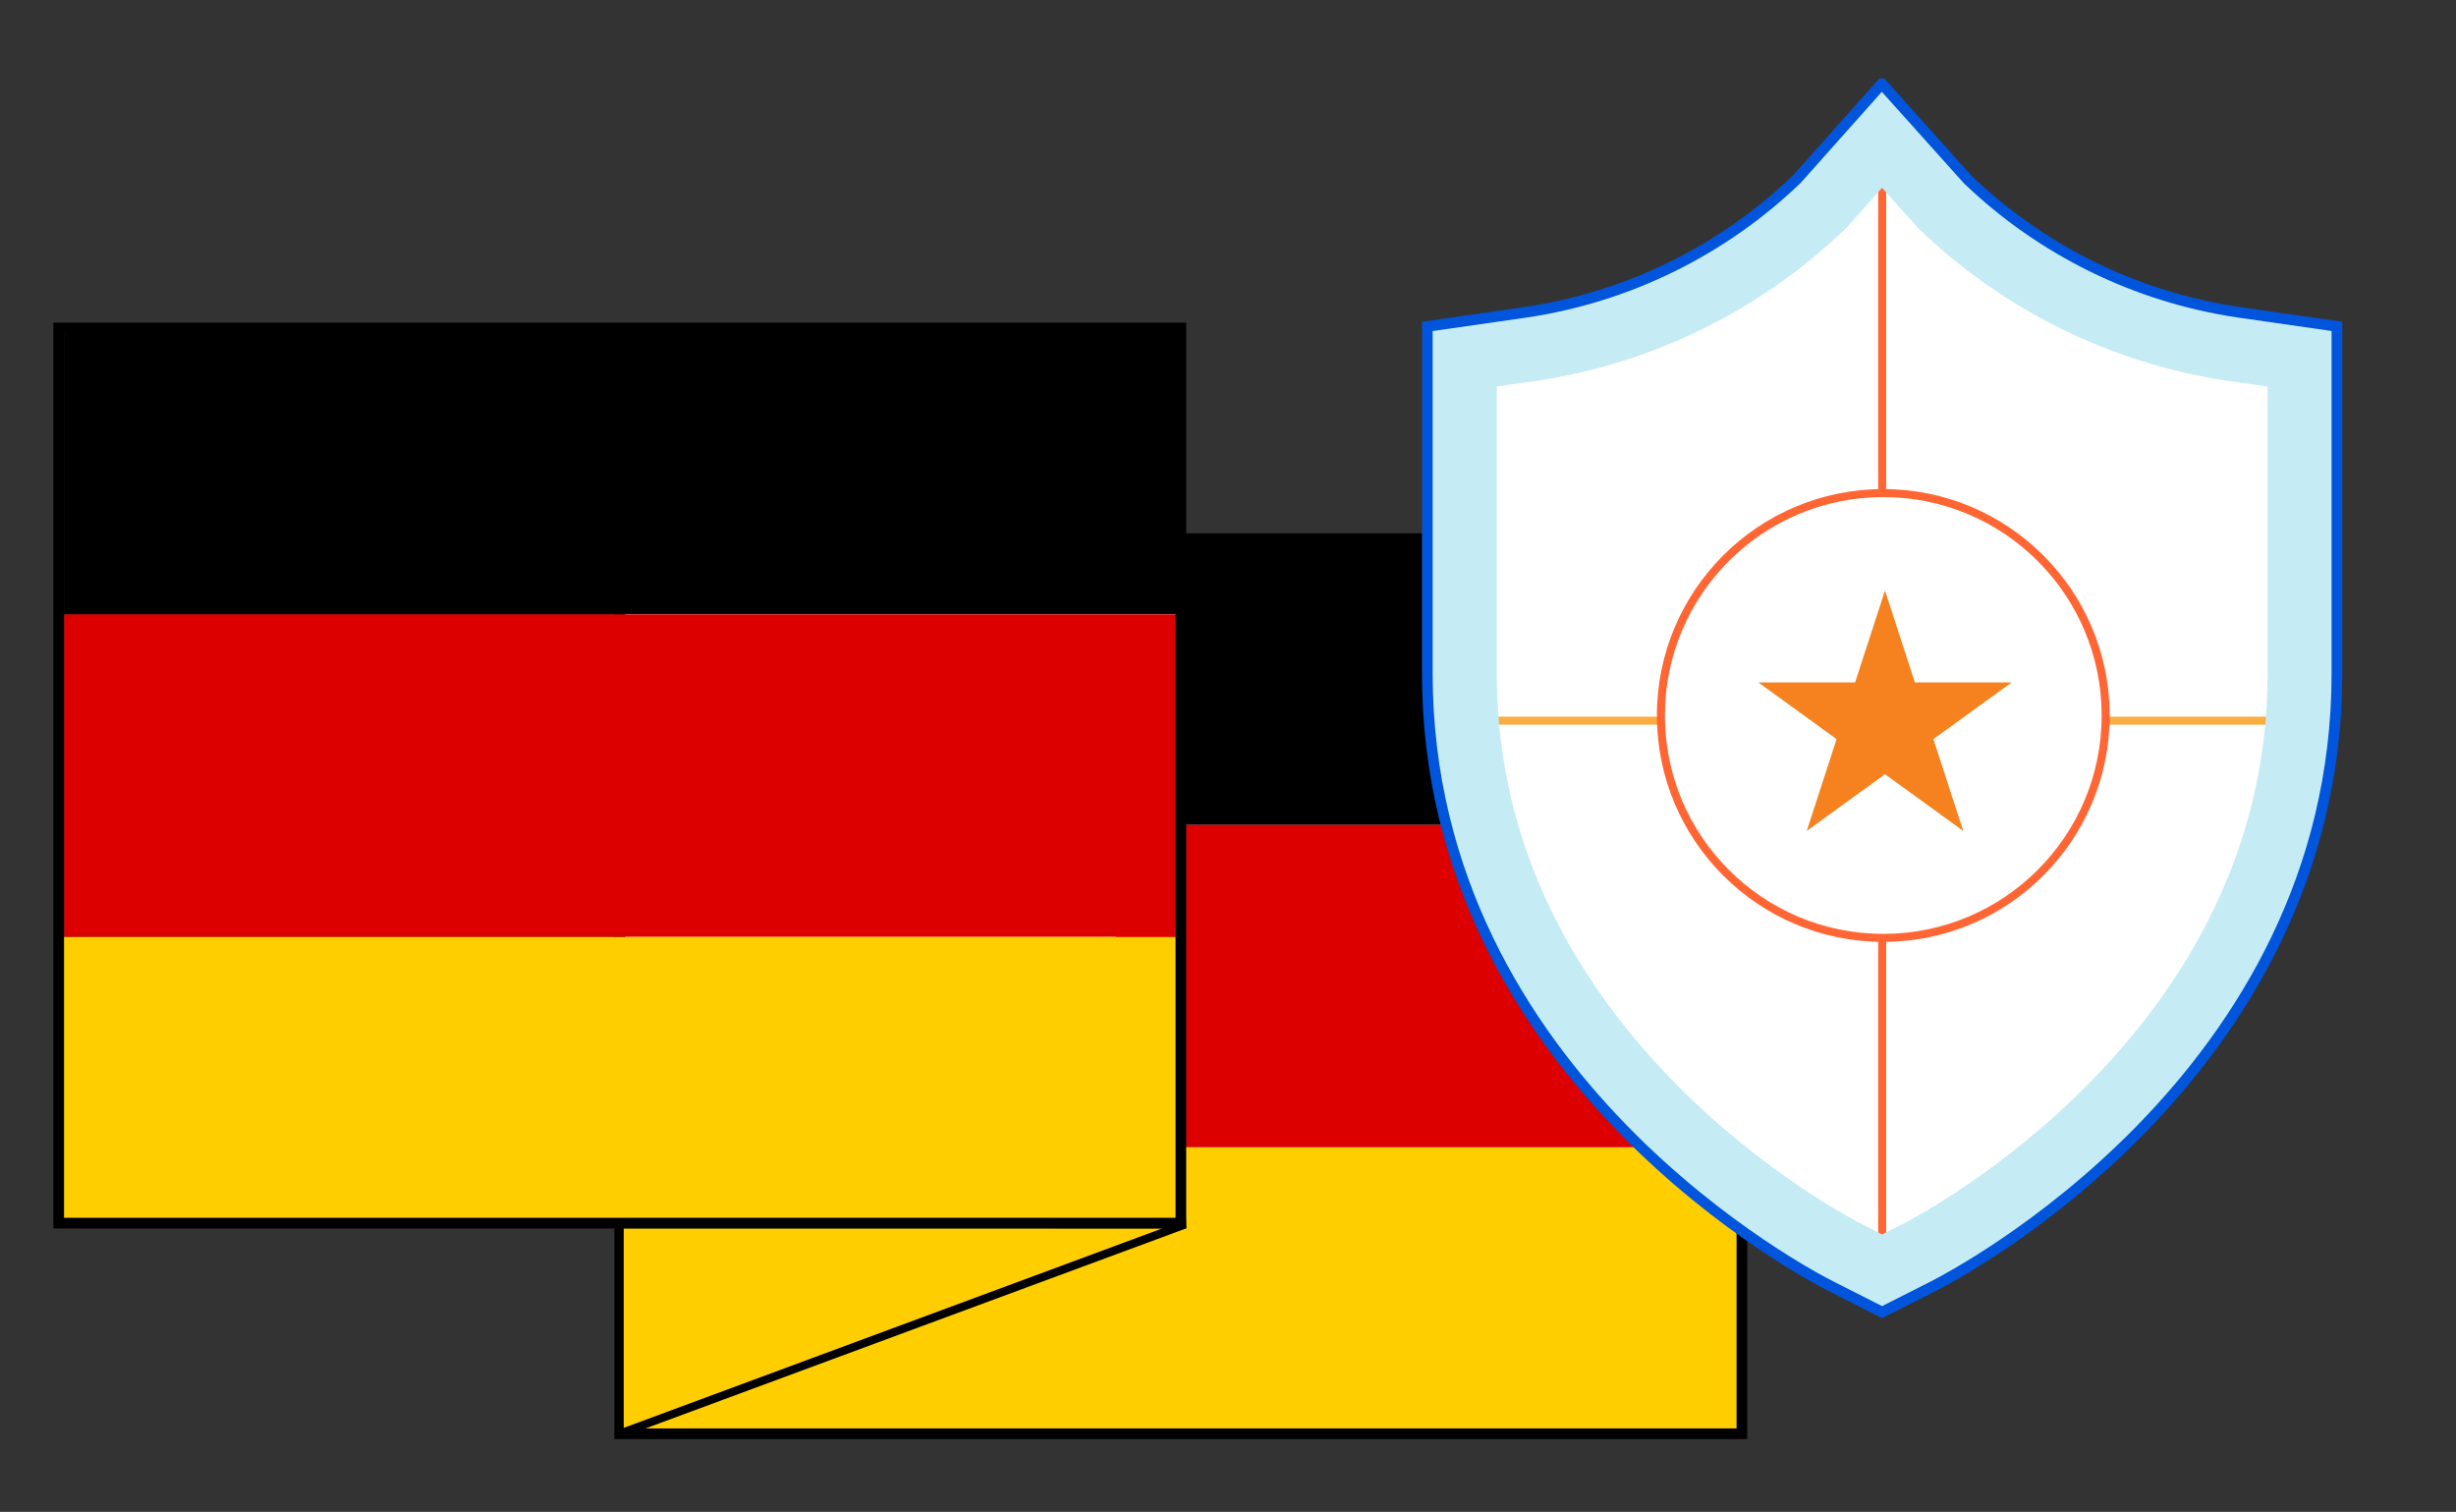
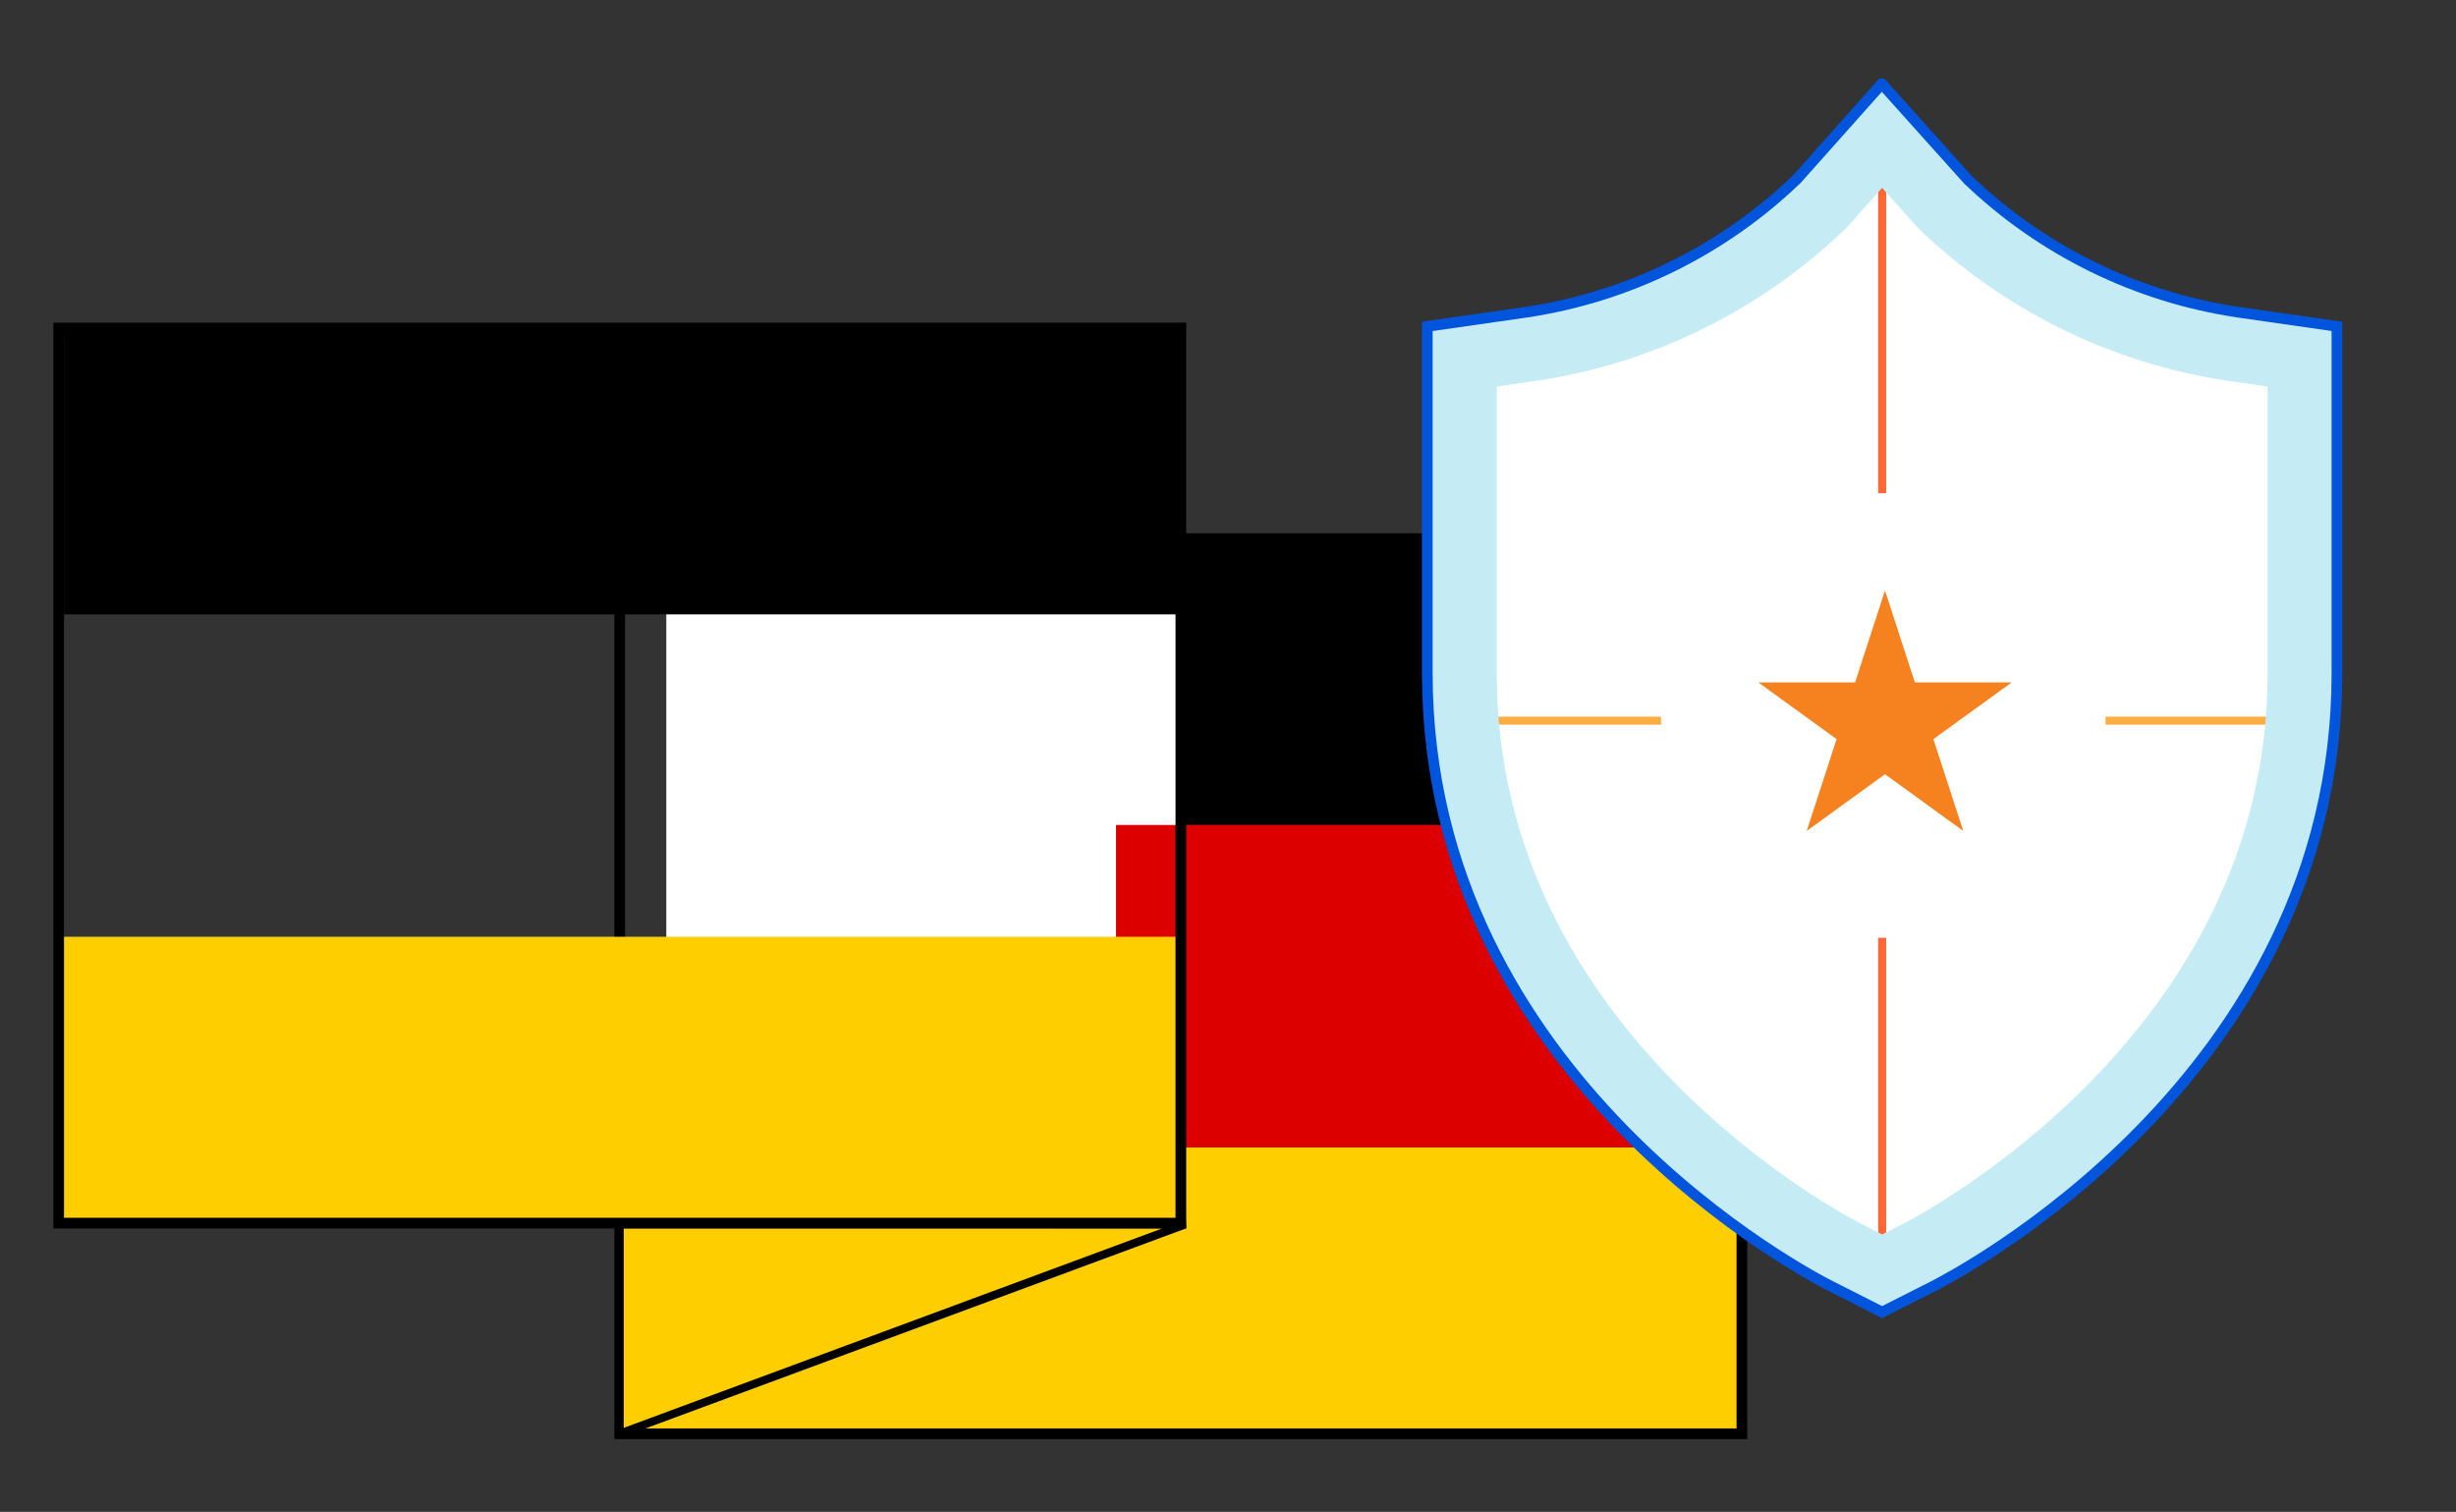
<svg xmlns="http://www.w3.org/2000/svg" viewBox="0 0 460.31 283.34">
  <rect x="0" y="0" width="460.31" height="283.34" fill="#333333" stroke="none" />
  <defs>
    <style>.e{fill:none;}.f{fill:#f6821f;}.g{fill:#fff;}.h{fill:#ffce00;}.i{fill:#d00;}.j{fill:#c5ebf5;}.j,.k,.l,.m,.n{fill-rule:evenodd;}.k{fill:#f63;}.l{fill:#fbad41;}.m{fill:#0055dc;}.o{clip-path:url(#b);}</style>
    <clipPath id="b">
      <rect class="e" y="14.7" width="449" height="255" />
    </clipPath>
  </defs>
  <g id="a">
    <g class="o">
      <g>
-         <path class="g" d="M326.48,100.94H116.15v167.76h210.32V100.94Z" />
        <path d="M326.48,100.94h-116.68v53.67h116.68v-53.67Z" />
        <path class="h" d="M326.48,215.01H116.15v53.67h210.32v-53.67Z" />
        <path class="n" d="M115.15,99.94h212.32v169.76H115.15V99.94Zm2,2v165.76h208.32V101.94H117.15Z" />
        <path class="h" d="M116.03,229.56l.12,39.12,106.01-39.12H116.03Z" />
        <path class="g" d="M221.06,114.59H124.88v61.91h96.18v-61.91Z" />
        <path d="M221.31,61.47H12v53.67H221.31V61.47Z" />
        <path class="i" d="M325.85,154.61h-116.68v60.4h116.68v-60.4Z" />
        <path class="h" d="M221.32,175.56H11v53.67H221.32v-53.67Z" />
        <path class="n" d="M115.4,229.23l.75-.75h106.11l.06,1.73-105.9,39.18-1.01-.7v-39.46Zm1.5,.98v37.39l100.96-37.39H116.9Z" />
-         <path class="i" d="M221.31,115.14H12v60.42H221.31v-60.42Z" />
+         <path class="i" d="M221.31,115.14v60.42H221.31v-60.42Z" />
        <path class="n" d="M10,60.47H222.32V230.23H10V60.47Zm2,2V228.23H220.32V62.47H12Z" />
        <path class="g" d="M343.13,241.04c-3.08-1.55-75.62-38.7-75.62-114.84V61.17l18.51-2.65c19.1-2.84,36.84-11.56,50.76-24.95l15.92-17.86,16.1,17.95c13.91,13.34,31.63,22.03,50.69,24.87l18.51,2.65V126.2c0,76.15-72.54,113.24-75.62,114.84l-9.64,4.87-9.61-4.87Z" />
        <path class="k" d="M352.01,233.32V33.19h1.5V233.32h-1.5Z" />
        <path class="l" d="M425.91,135.81h-152.95v-1.5h152.95v1.5Z" />
        <path class="g" d="M352.97,175.77c23.02,0,41.68-18.66,41.68-41.68s-18.66-41.68-41.68-41.68-41.68,18.66-41.68,41.68,18.66,41.68,41.68,41.68Z" />
-         <path class="k" d="M352.97,93.16c-22.61,0-40.93,18.33-40.93,40.93s18.33,40.93,40.93,40.93,40.93-18.32,40.93-40.93-18.33-40.93-40.93-40.93Zm-42.43,40.93c0-23.43,19-42.43,42.43-42.43s42.43,19,42.43,42.43-19,42.43-42.43,42.43-42.43-19-42.43-42.43Z" />
        <path class="f" d="M353.29,110.68l5.6,17.21h18.15l-14.68,10.63,5.6,17.21-14.67-10.63-14.67,10.63,5.6-17.21-14.67-10.63h18.14l5.6-17.21Z" />
        <path class="j" d="M348.99,229.44l3.76,1.91,3.7-1.87h.02c1.56-.81,18.75-9.72,35.57-26.97,17.03-17.47,32.96-42.7,32.96-76.3v-53.77l-7.39-1.06h-.03c-21.73-3.24-41.92-13.14-57.78-28.35l-.35-.34-6.71-7.49-6.57,7.38-.36,.35c-15.87,15.26-36.09,25.2-57.86,28.44h-.03l-7.39,1.06v53.77c0,33.6,15.93,58.84,32.96,76.32,17.1,17.55,34.59,26.45,35.49,26.9h.02ZM267.51,61.17l18.51-2.65c19.1-2.84,36.84-11.56,50.76-24.95l15.92-17.86,16.1,17.95c13.91,13.34,31.63,22.03,50.69,24.87l18.51,2.65V126.2c0,75.74-71.75,112.84-75.56,114.81l-.06,.03-9.64,4.87-9.61-4.87c-3.08-1.55-75.62-38.7-75.62-114.84V61.17Z" />
        <path class="m" d="M352.7,14.2l16.82,18.75c13.76,13.18,31.27,21.77,50.12,24.57h0l19.36,2.78V126.2c0,38.42-18.3,66.97-36.94,86.08-18.43,18.9-37.24,28.62-39.16,29.62l-.06,.03h0l-10.1,5.1-10.06-5.1h0c-1.61-.81-20.61-10.55-39.23-29.64-18.63-19.12-36.94-47.68-36.94-86.09V60.3l19.36-2.78h0c18.88-2.81,36.42-11.43,50.19-24.66l16.63-18.67Zm0,3l-15.2,17.06-.03,.03c-14.07,13.53-32,22.34-51.31,25.22h0l-17.65,2.53V126.2c0,37.73,17.96,65.81,36.37,84.69,18.41,18.89,37.21,28.5,38.7,29.25l9.16,4.64,9.18-4.64h0l.05-.03c1.86-.96,20.44-10.57,38.65-29.24,18.4-18.87,36.37-46.95,36.37-84.68V62.03l-17.65-2.53h0c-19.27-2.87-37.18-11.65-51.24-25.13l-.03-.03-15.38-17.14Z" />
      </g>
    </g>
  </g>
  <g id="c" />
  <g id="d" />
</svg>